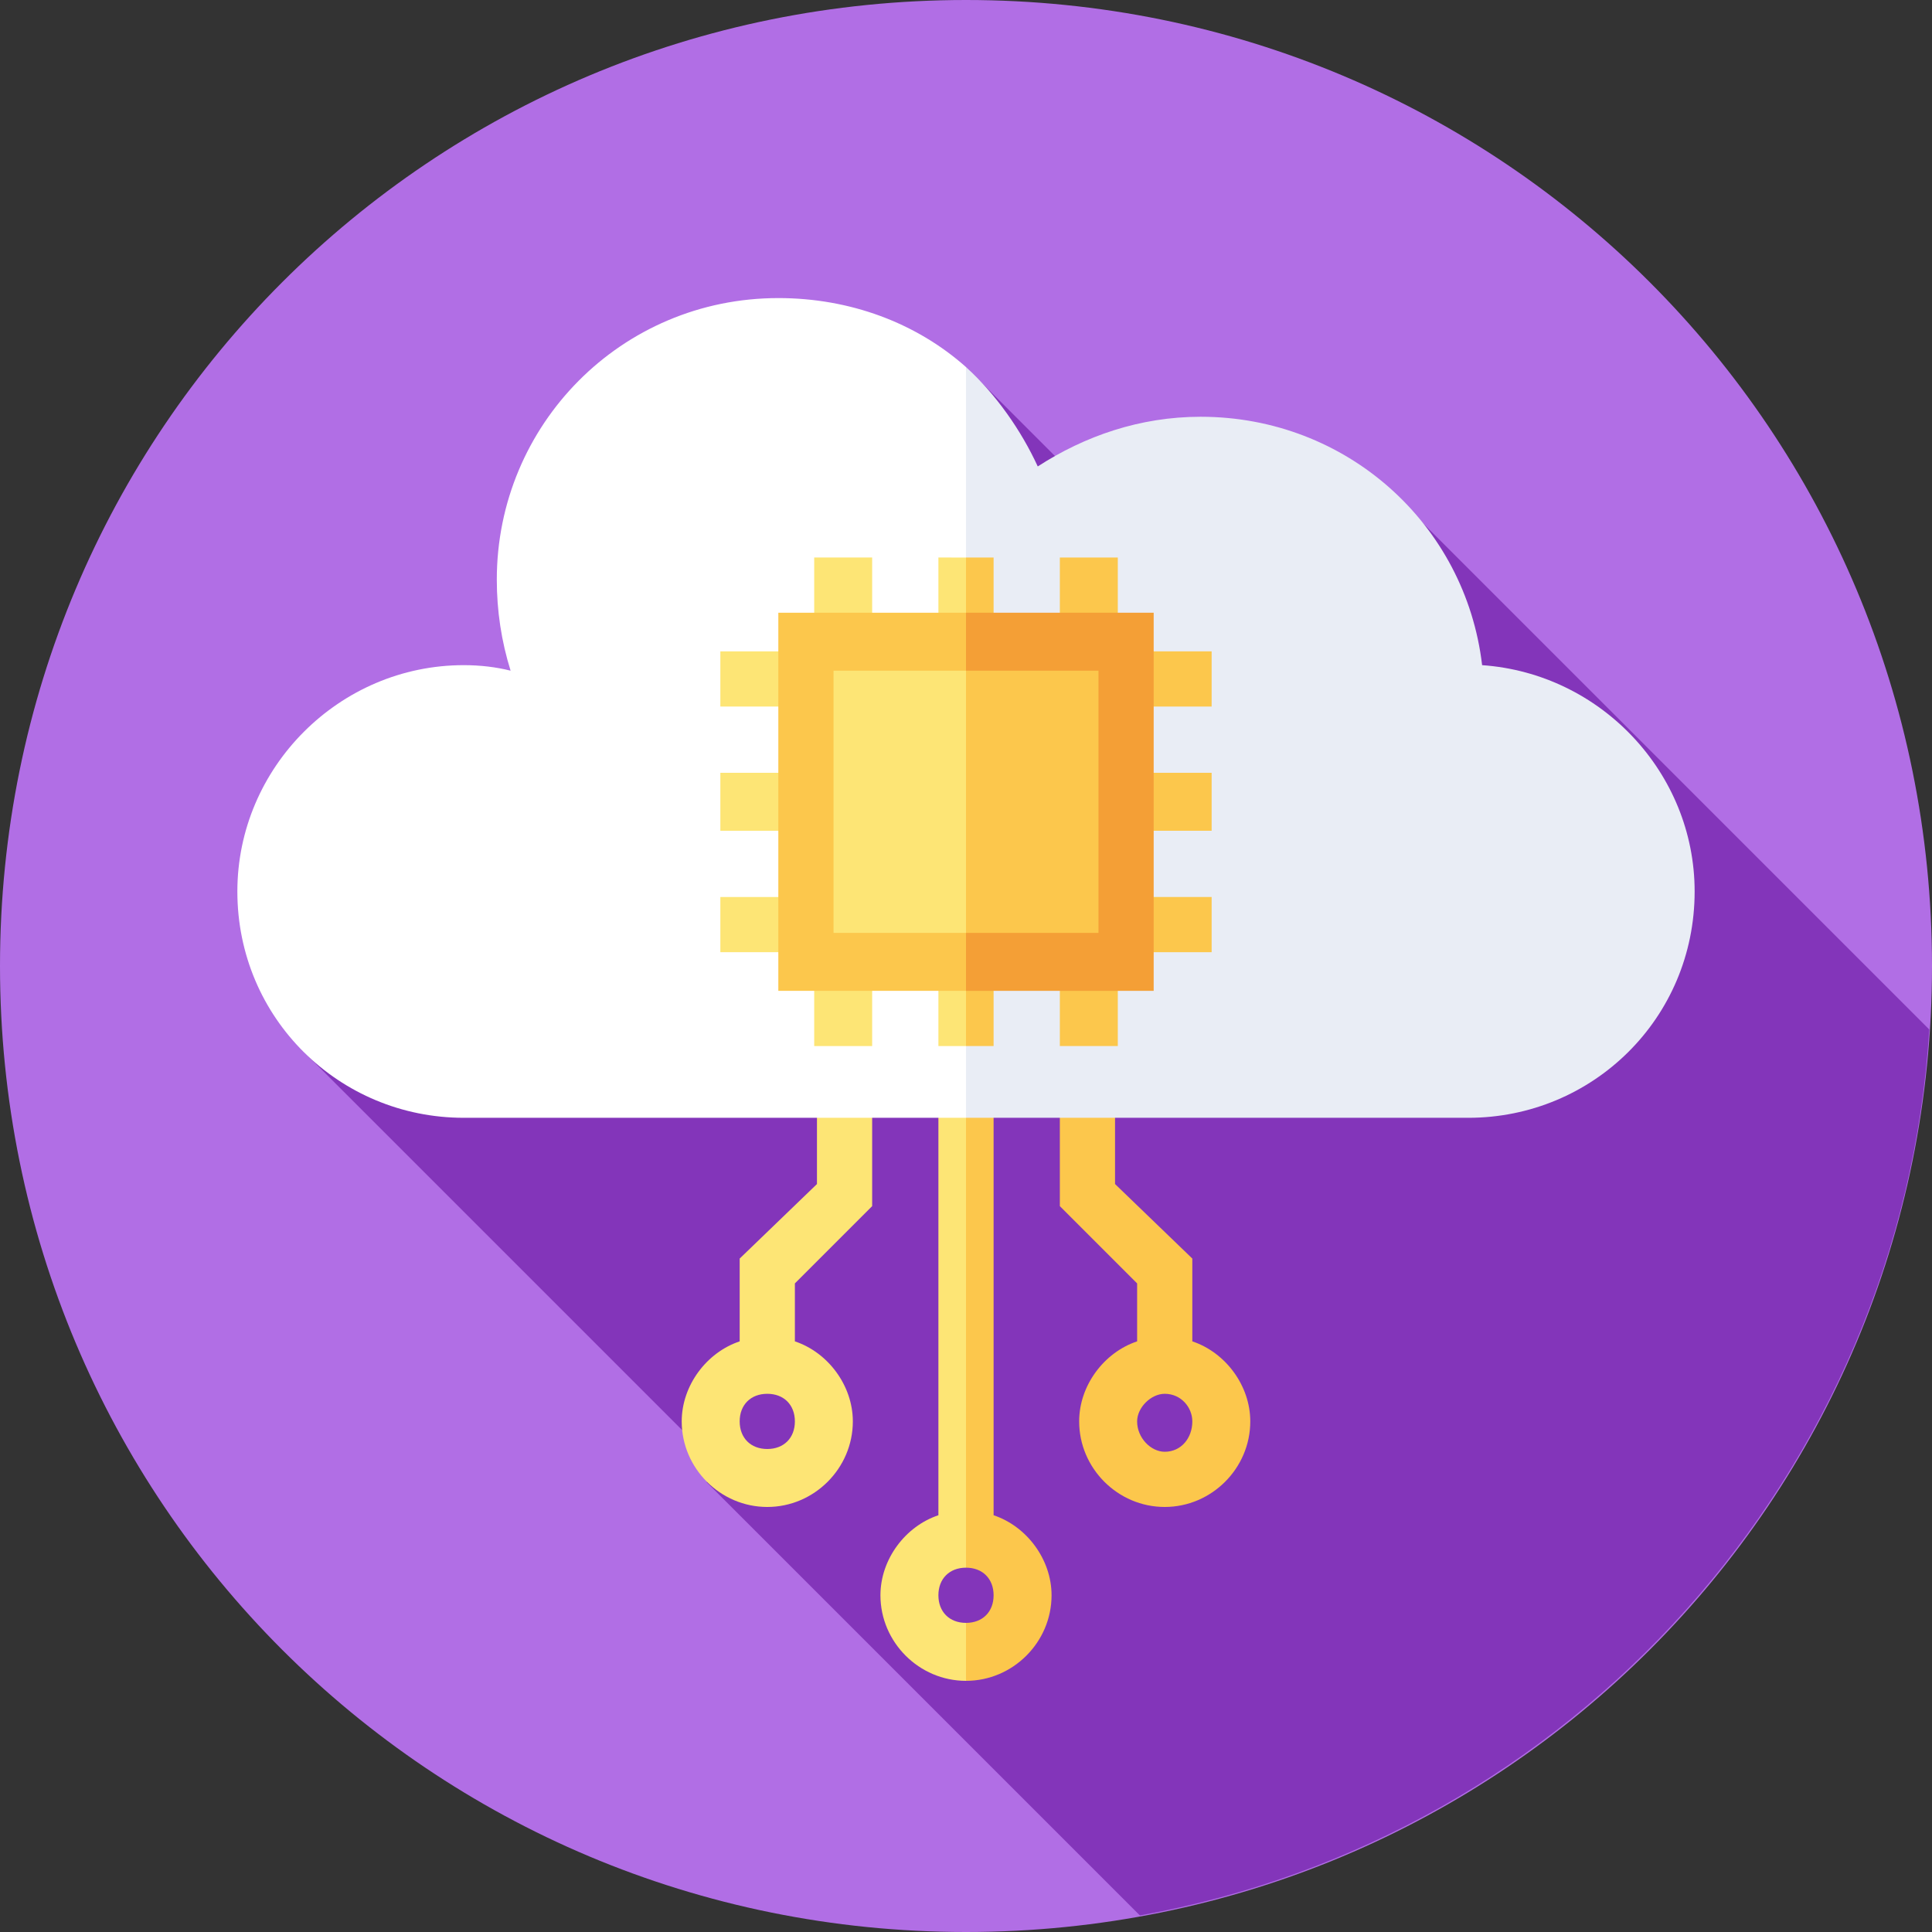
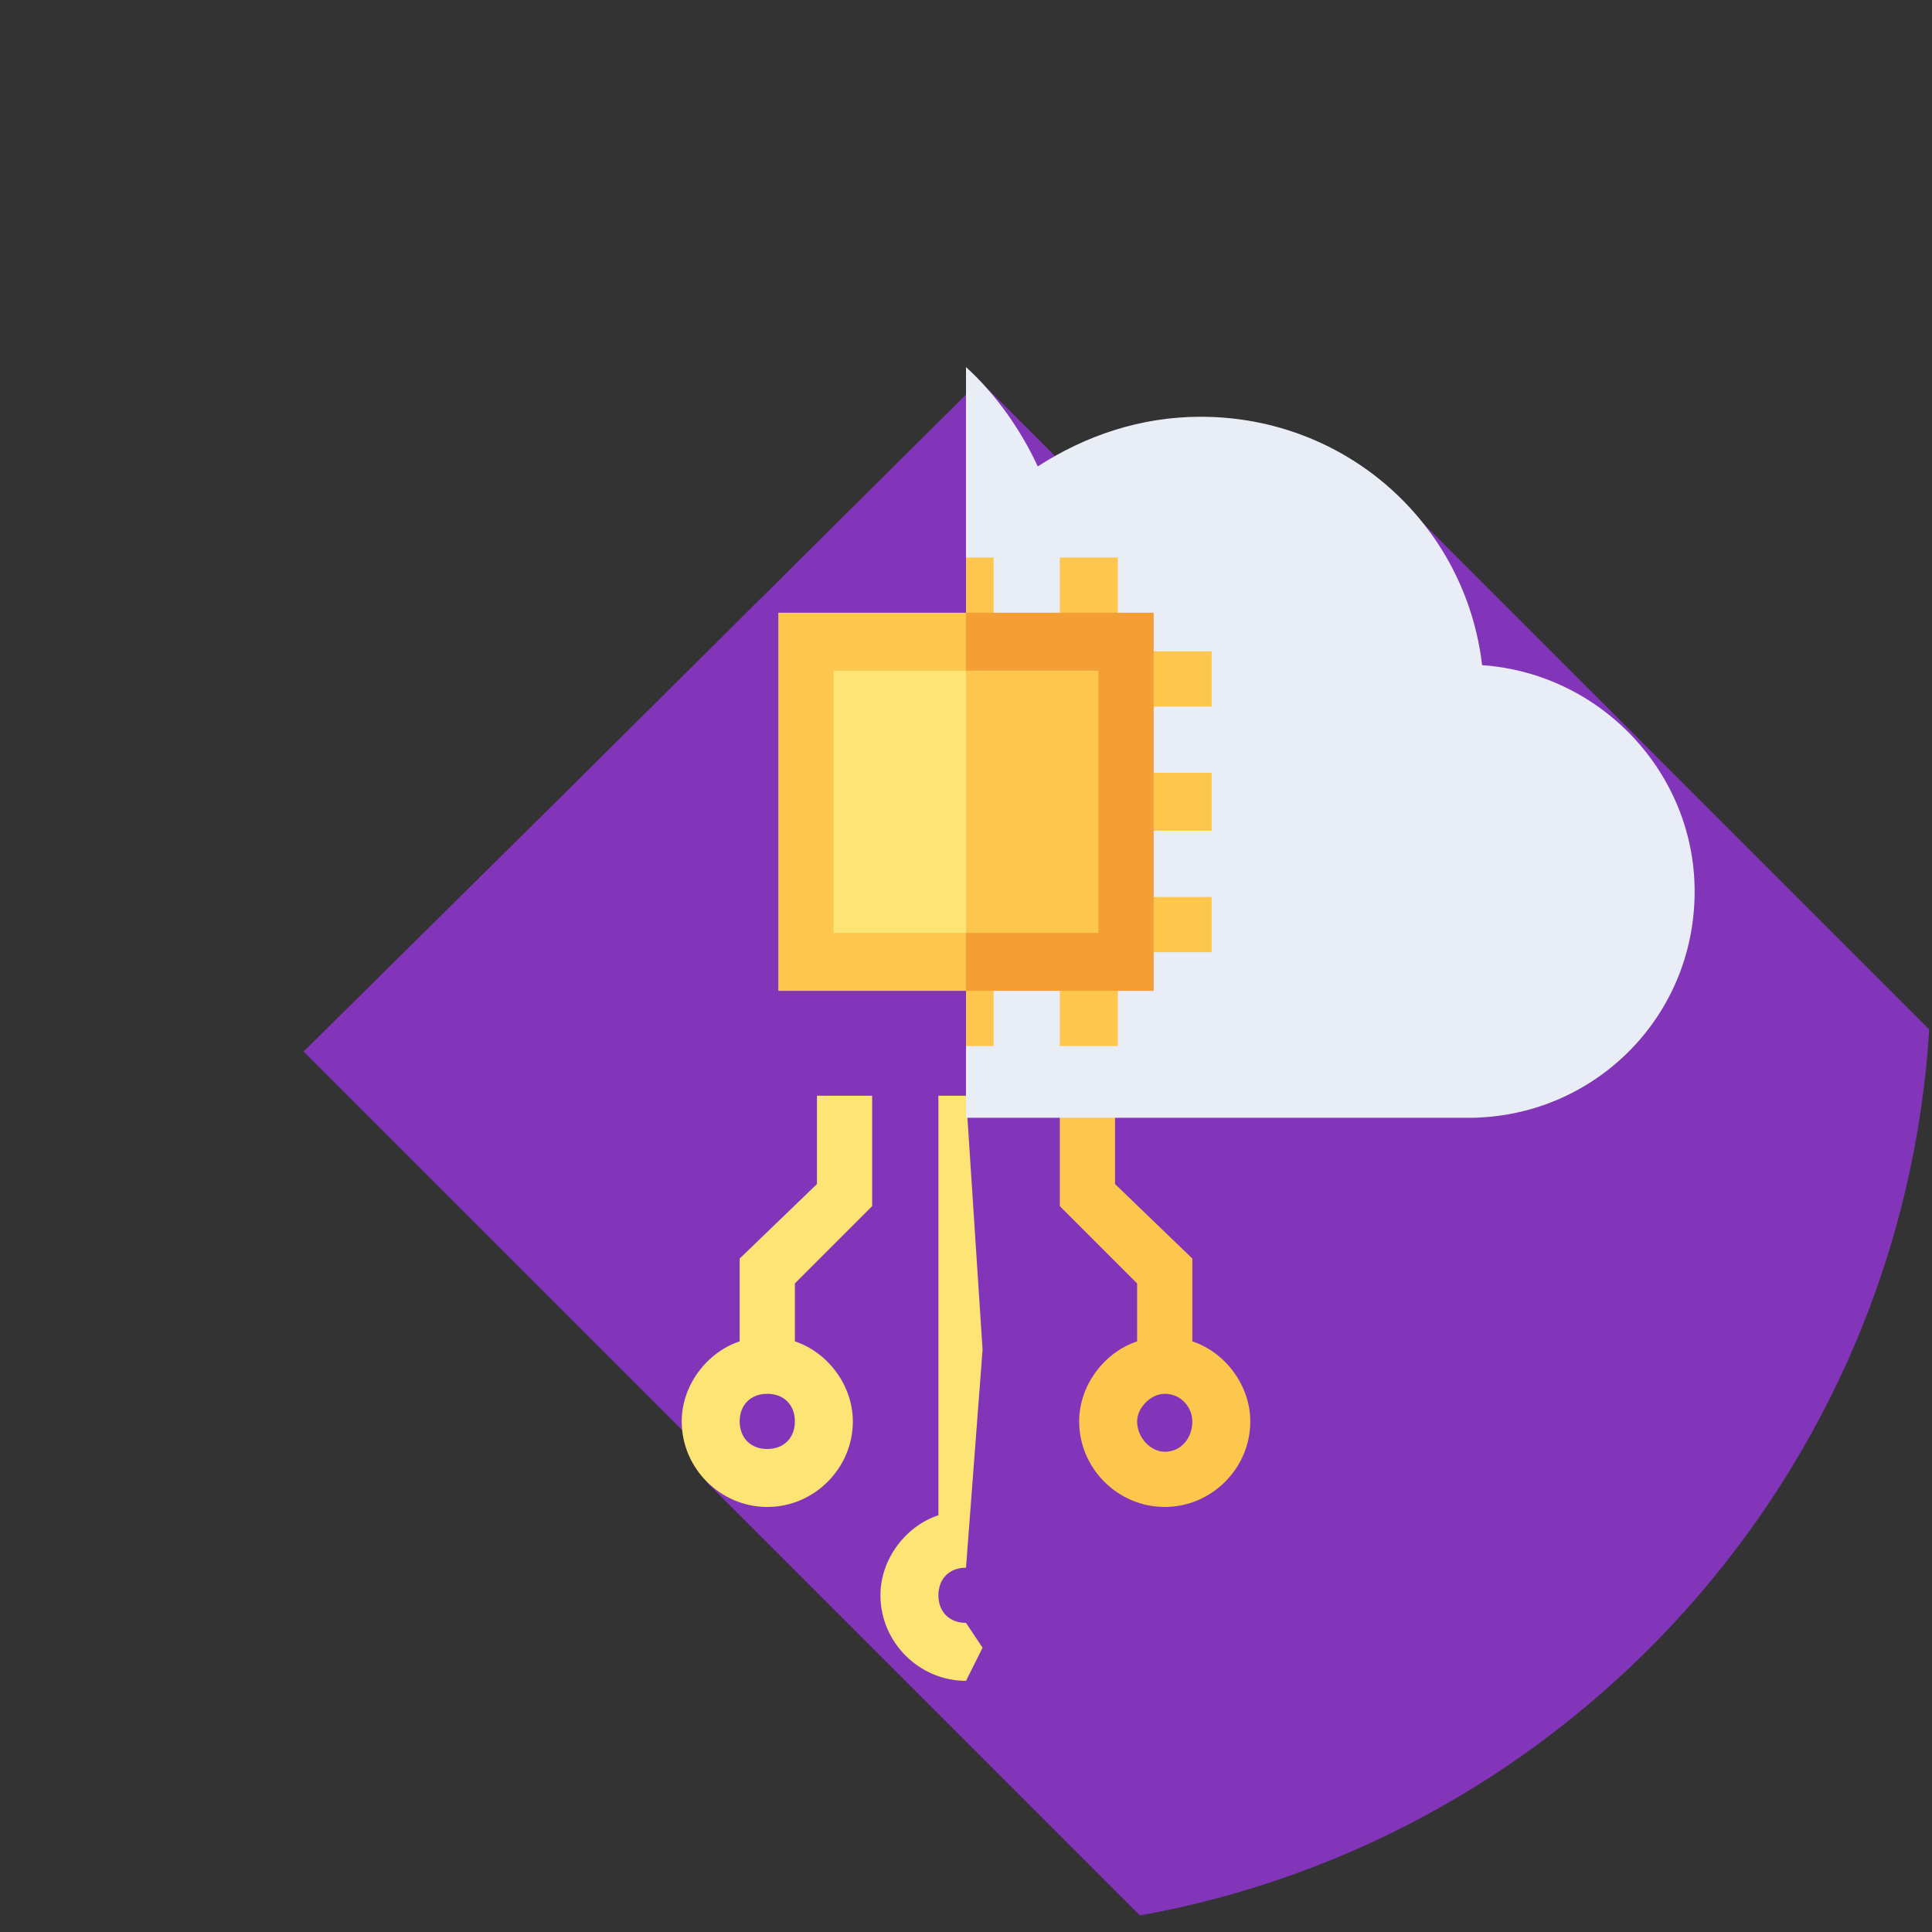
<svg xmlns="http://www.w3.org/2000/svg" version="1.2" viewBox="0 0 70 70" width="70" height="70">
  <rect x="0" y="0" width="70" height="70" fill="#333333" stroke="none" />
  <style>.a{fill:#b16ee5}.b{fill:#8335ba}.c{fill:#fde575}.d{fill:#fcc74c}.e{fill:#fff}.f{fill:#e9edf5}.g{fill:#f49f36}</style>
-   <path fill-rule="evenodd" class="a" d="m35 70c-19.4 0-35-15.6-35-35 0-19.4 15.6-35 35-35 19.4 0 35 15.6 35 35 0 19.4-15.6 35-35 35z" />
  <path class="b" d="m41.3 69.4c15.6-2.8 27.6-16 28.6-32.1l-19.2-19.2-5.4 5.5-9.8-9.8-15.1 15-9.4 9.3 15.1 15.1-0.5 0.5z" />
  <path class="c" d="m31.6 43.7v-4h-2v3.2l-2.8 2.7v3c-1.2 0.4-2.1 1.6-2.1 2.9 0 1.7 1.4 3.1 3.1 3.1 1.7 0 3.1-1.4 3.1-3.1 0-1.3-0.9-2.5-2.1-2.9v-2.1zm-4.8 7.8c0-0.6 0.4-1 1-1 0.6 0 1 0.4 1 1 0 0.6-0.4 1-1 1-0.6 0-1-0.4-1-1z" />
  <path class="c" d="m35 39.7l0.6 9.2-0.6 7.9c-0.6 0-1 0.4-1 1 0 0.6 0.4 1 1 1l0.6 0.9-0.6 1.2c-1.7 0-3.1-1.4-3.1-3.1 0-1.3 0.9-2.5 2.1-2.9v-15.2z" />
-   <path class="d" d="m35 39.7v17.1c0.6 0 1 0.4 1 1 0 0.6-0.4 1-1 1v2.1c1.7 0 3.1-1.4 3.1-3.1 0-1.3-0.9-2.5-2.1-2.9v-15.2z" />
  <path class="d" d="m41.2 46.5v2.1c-1.2 0.4-2.1 1.6-2.1 2.9 0 1.7 1.4 3.1 3.1 3.1 1.7 0 3.1-1.4 3.1-3.1 0-1.3-0.9-2.5-2.1-2.9v-3l-2.8-2.7v-3.2h-2v4zm1 6.1c-0.5 0-1-0.5-1-1.1 0-0.5 0.5-1 1-1 0.6 0 1 0.5 1 1 0 0.6-0.4 1.1-1 1.1z" />
-   <path class="e" d="m28.2 10.8c-5.7 0-10.2 4.6-10.2 10.2q0 1.7 0.5 3.3-0.8-0.2-1.7-0.2c-4.5 0-8.2 3.7-8.2 8.2 0 4.6 3.7 8.2 8.2 8.2h18.2l2.4-12.5-2.4-14.7c-1.8-1.6-4.2-2.5-6.8-2.5z" />
  <path class="f" d="m61.4 32.3c0-4.3-3.4-7.9-7.7-8.2-0.6-5.1-4.9-9-10.2-9-2.2 0-4.2 0.7-5.9 1.8-0.6-1.3-1.5-2.6-2.6-3.6v27.2h18.2c4.5 0 8.2-3.6 8.2-8.2z" />
-   <path class="c" d="m34 20.2v3.4h-2.4v-3.4h-2.1v3.4h-3.4v2h3.4v2.4h-3.4v2.1h3.4v2.4h-3.4v2h3.4v3.4h2.1v-3.4h2.4v3.4h1l1.1-8.9-1.1-8.8z" />
  <path class="d" d="m36 34.5h2.4v3.4h2.1v-3.4h3.4v-2h-3.4v-2.4h3.4v-2.1h-3.4v-2.4h3.4v-2h-3.4v-3.4h-2.1v3.4h-2.4v-3.4h-1v17.7h1z" />
  <path class="d" d="m28.2 22.2v13.7h6.8l0.9-6.9-0.9-6.8z" />
-   <path fill-rule="evenodd" class="g" d="m41.8 22.2v13.7h-6.8v-13.7z" />
+   <path fill-rule="evenodd" class="g" d="m41.8 22.2v13.7h-6.8v-13.7" />
  <path class="c" d="m30.2 24.3v9.5h4.8l1-4.8-1-4.7z" />
  <path fill-rule="evenodd" class="d" d="m39.8 24.3v9.5h-4.8v-9.5z" />
</svg>